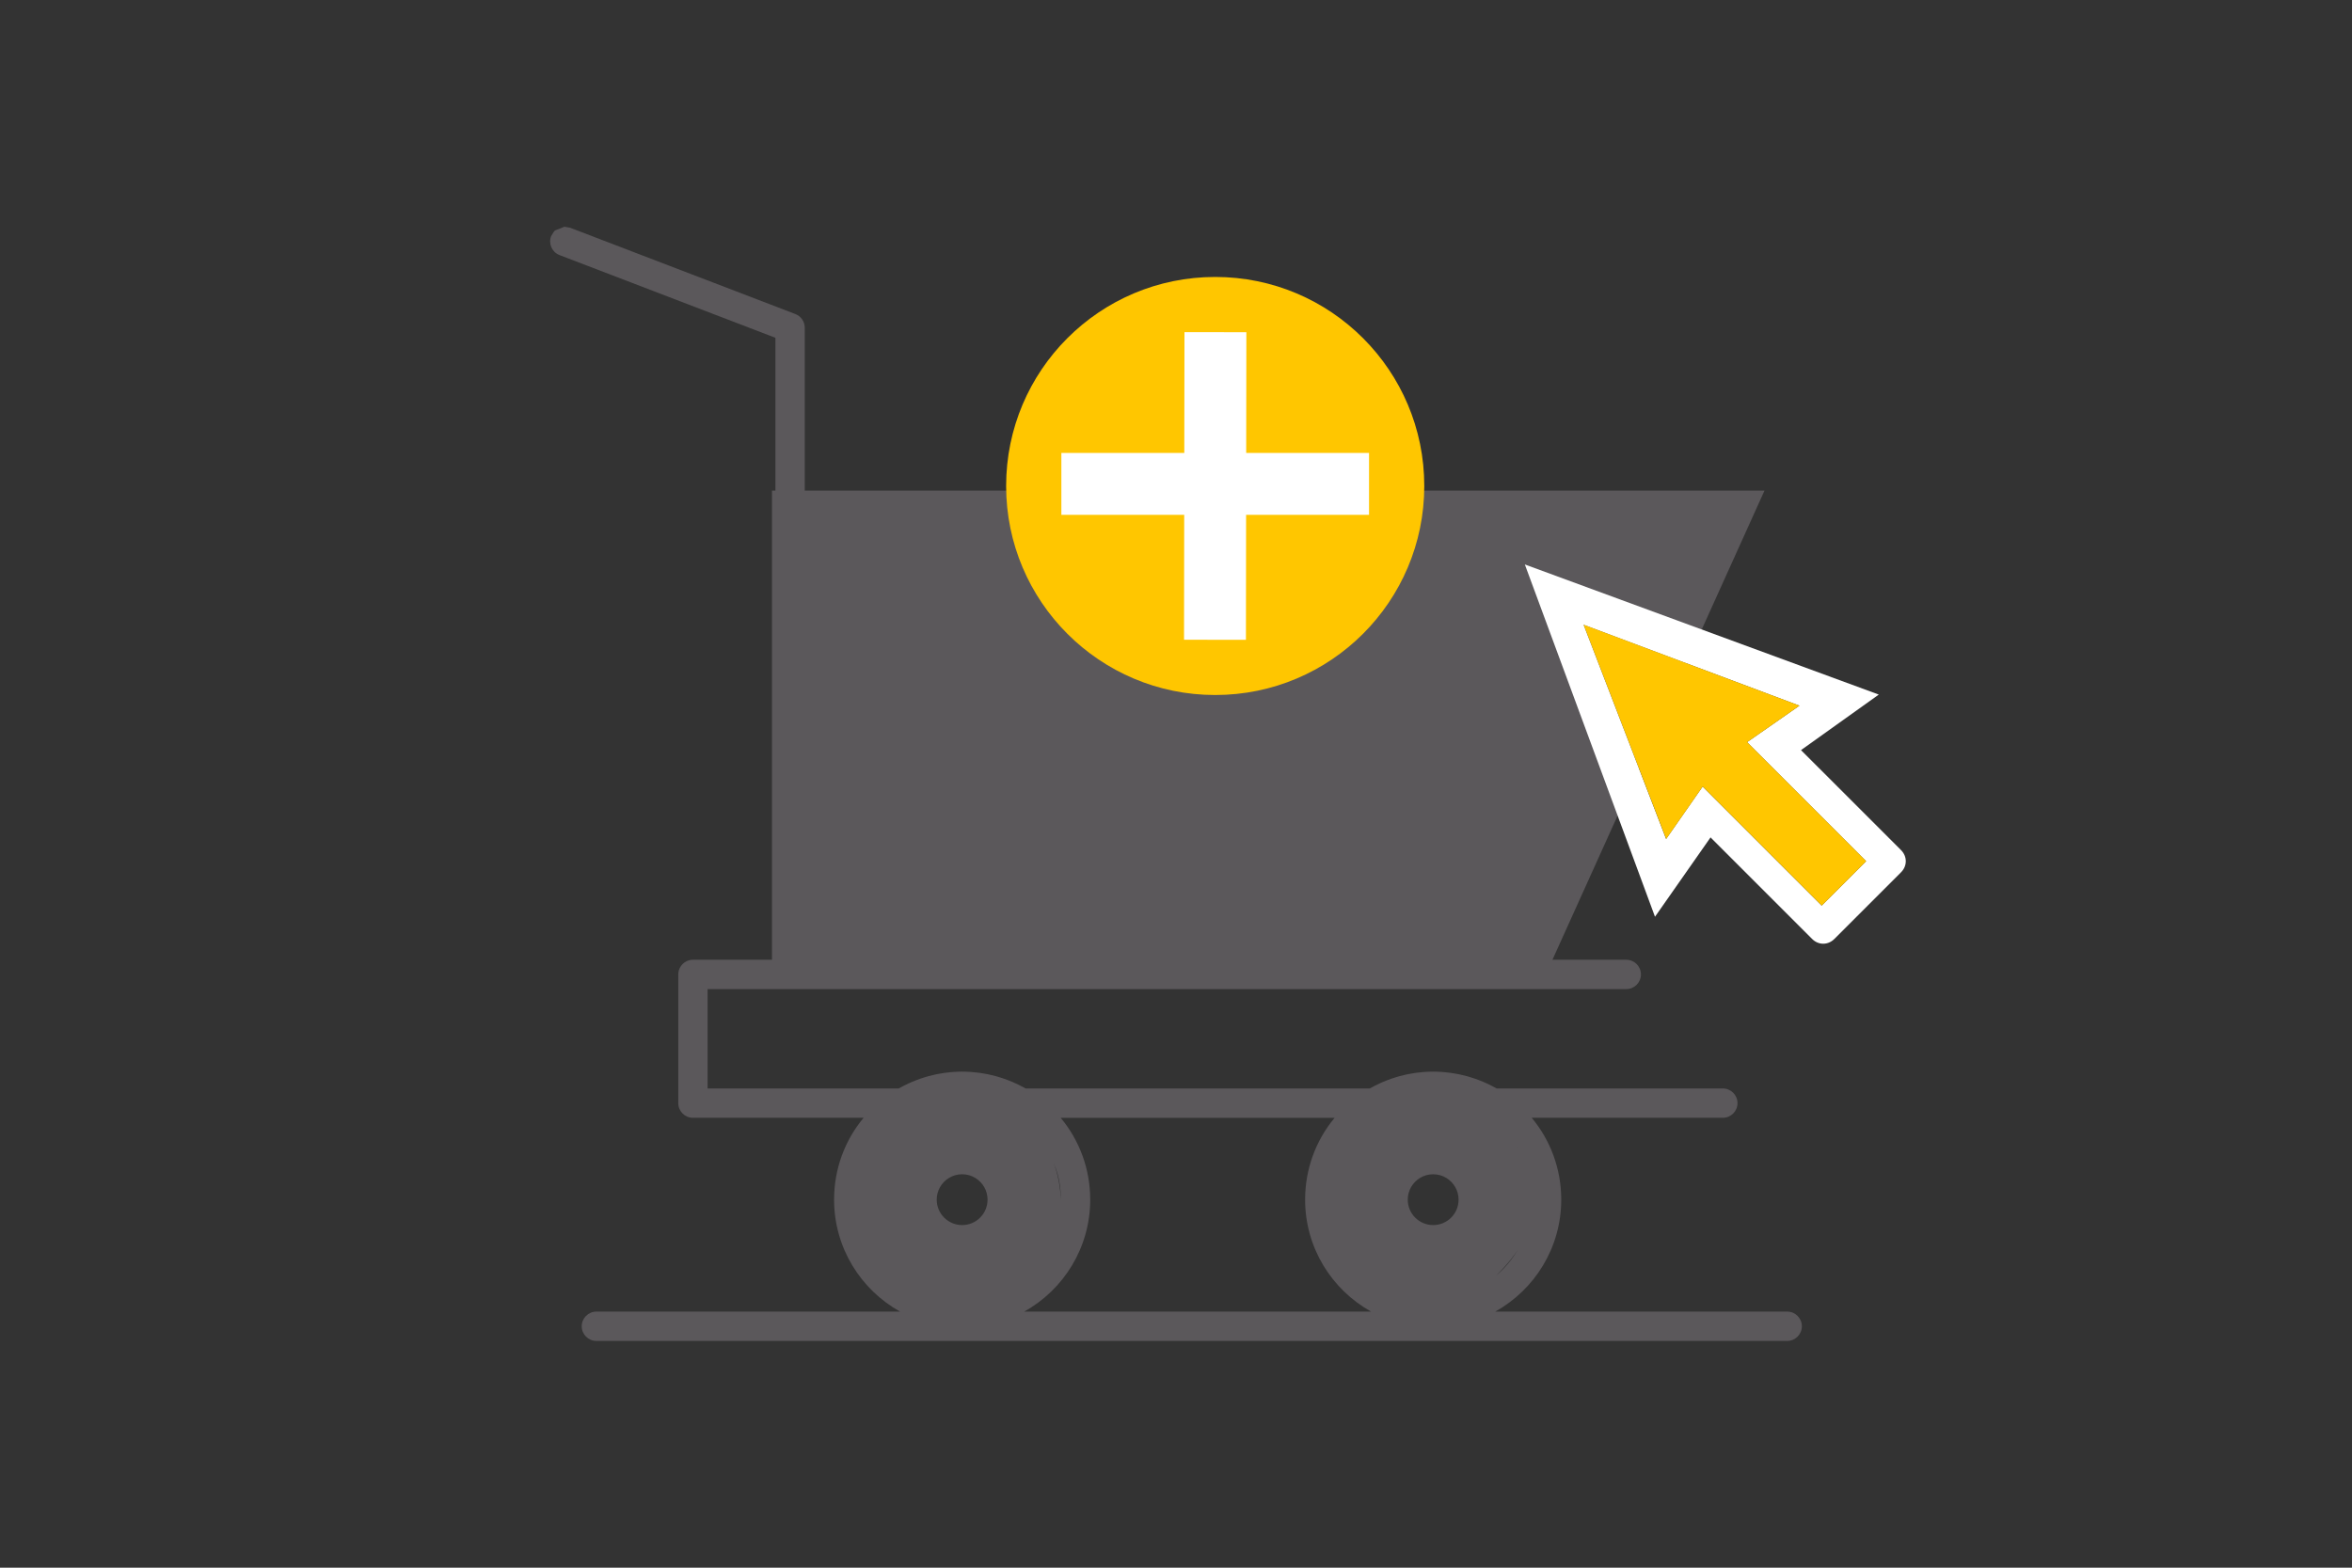
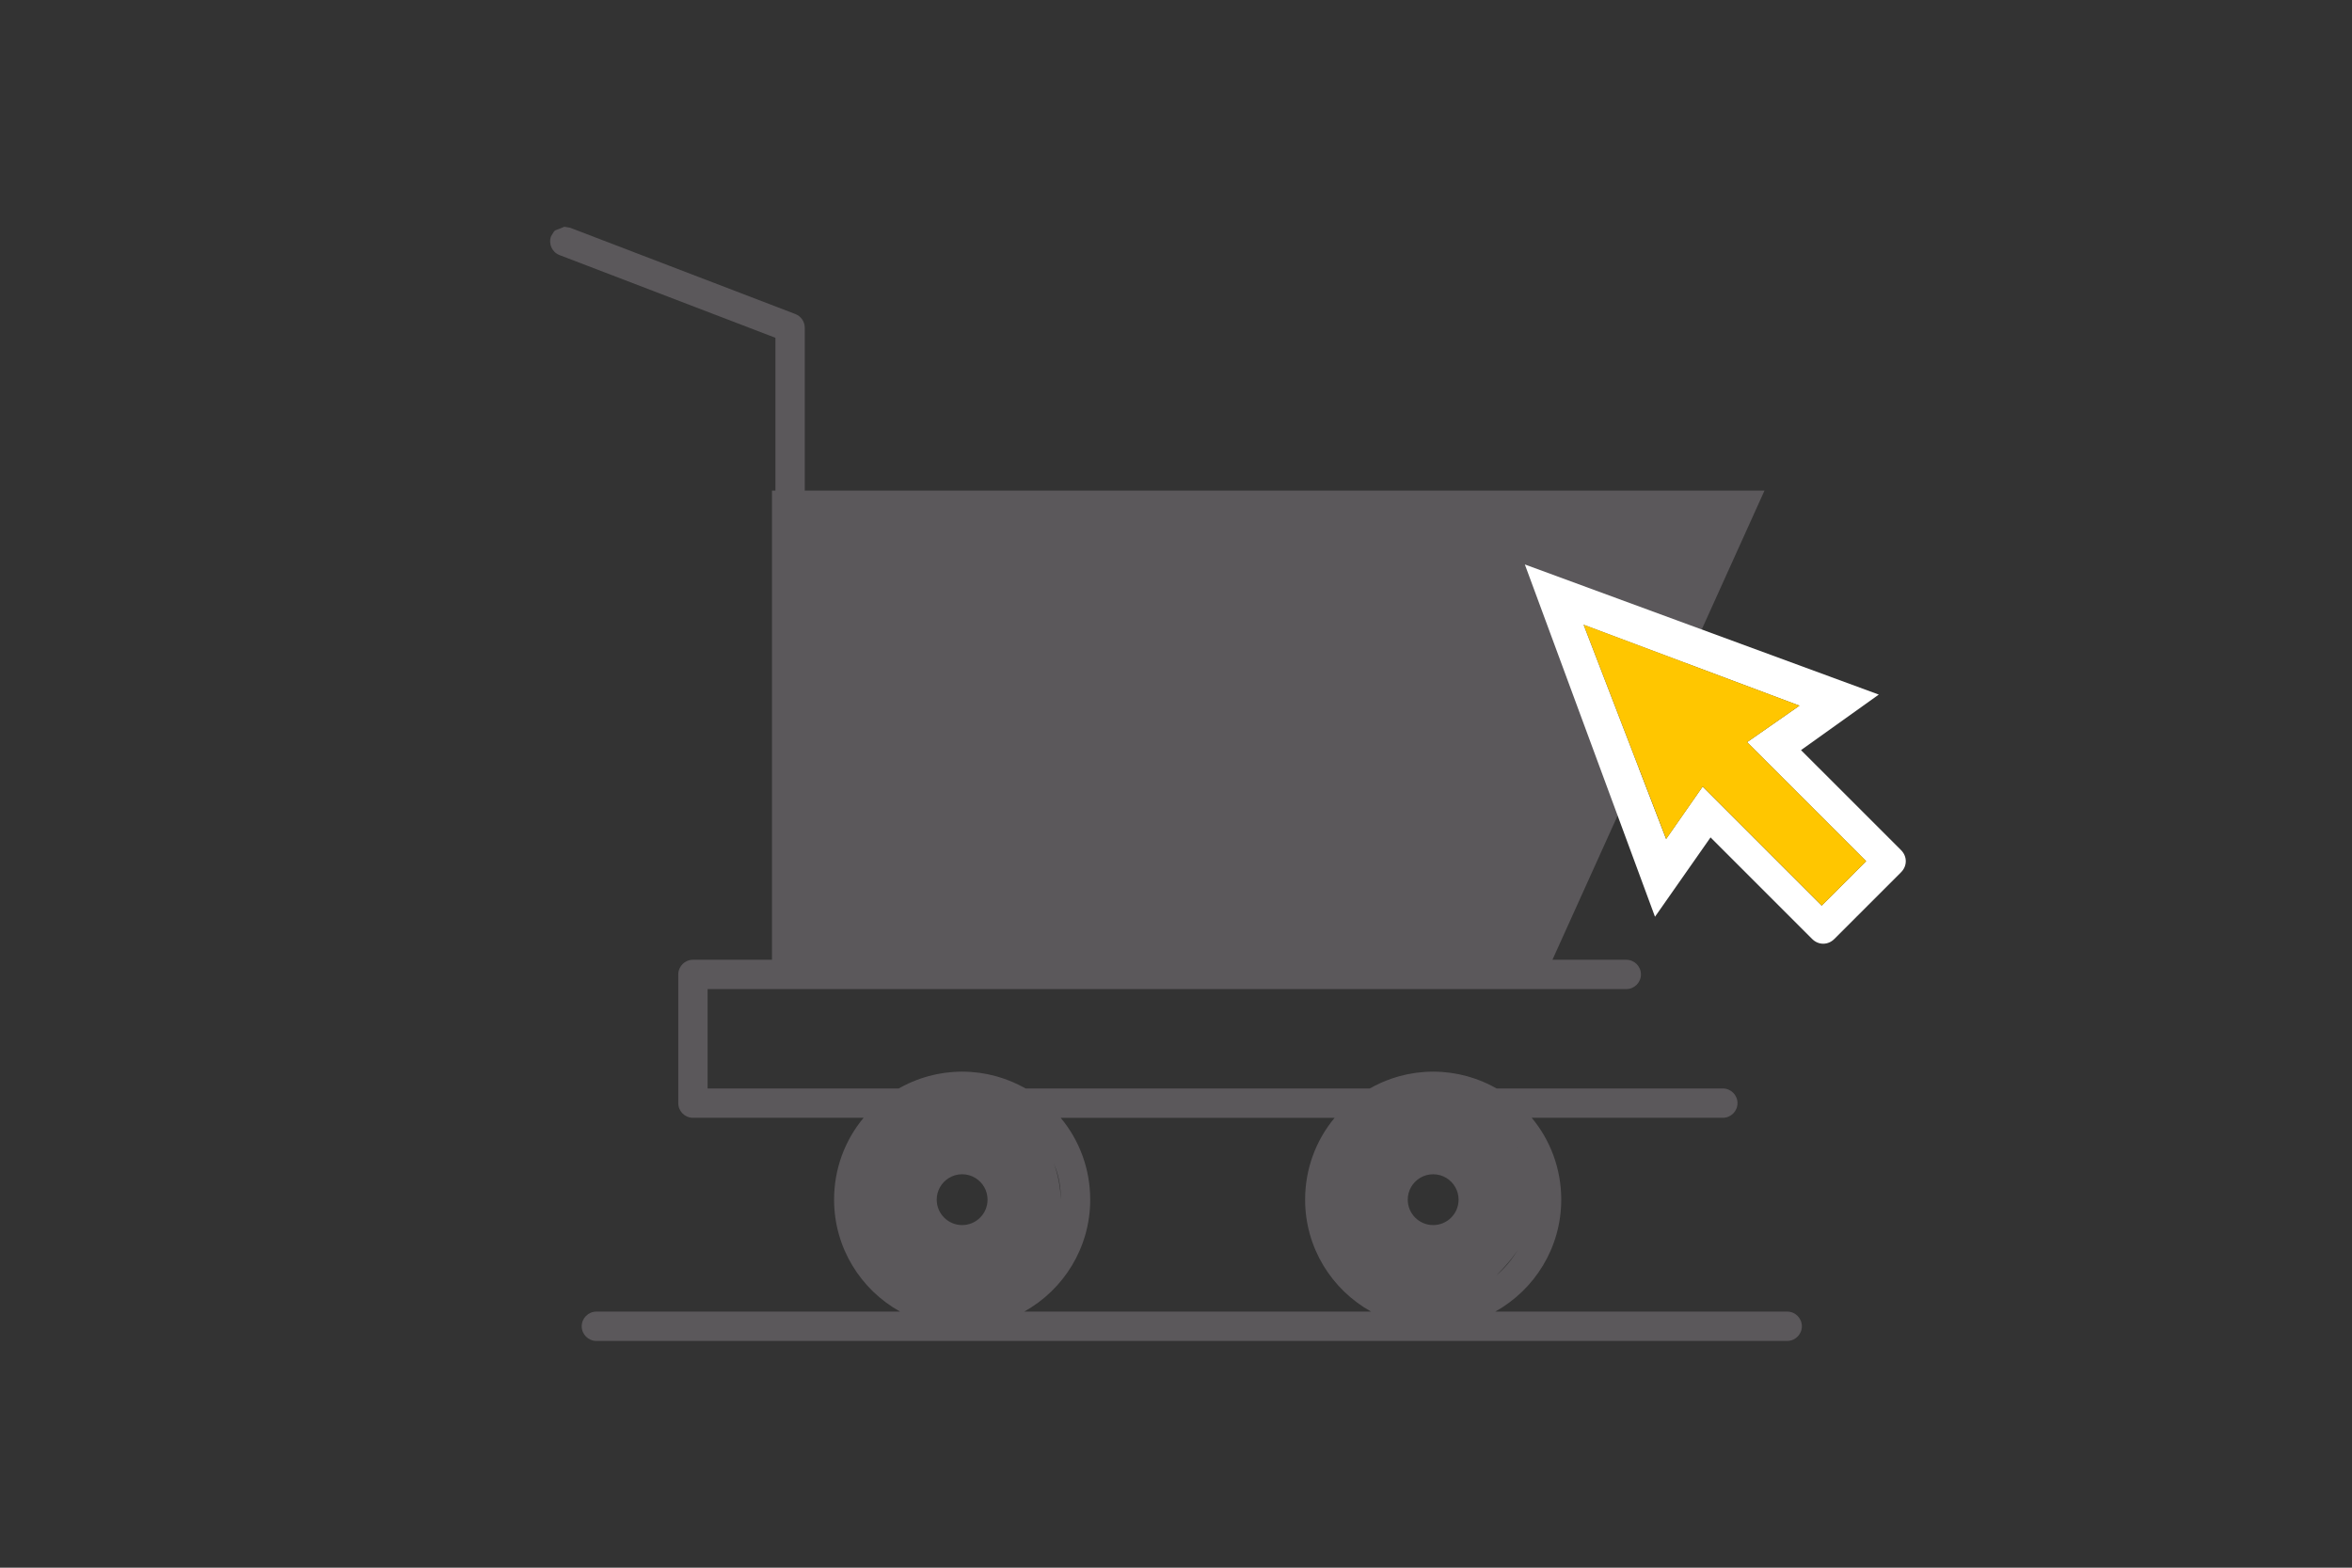
<svg xmlns="http://www.w3.org/2000/svg" height="200" viewBox="0 0 300 200" width="300">
  <rect x="0" y="0" width="300" height="200" fill="#333333" stroke="none" />
  <path d="m71.979 28.928.732.123 28.736 11.012c.723.277 1.201.972 1.201 1.747v20.784h122.414l-27.046 59.85h9.418c1.033 0 1.87.837 1.87 1.87 0 1.034-.837 1.871-1.87 1.871h-117.179v12.68h24.368c.091-.052.186-.097.278-.148.145-.078.29-.156.437-.231.18-.091.362-.178.545-.262.148-.069.296-.136.447-.2.187-.08.376-.154.566-.226.15-.058.3-.116.452-.169.195-.068.392-.129.589-.189.151-.046.301-.094.453-.136.204-.056.409-.103.615-.152.149-.034.297-.073.446-.103.217-.044.435-.078.653-.114.143-.023.283-.05.426-.07.243-.032.488-.053.732-.076.12-.01.239-.026.359-.034.366-.025.732-.038 1.101-.039.368.001.735.014 1.101.039.12.008.239.024.359.034.245.022.489.044.732.076.142.02.283.047.425.07.219.036.437.07.653.114.15.03.298.069.447.103.205.049.411.096.615.152.152.042.303.09.453.136.198.061.394.121.588.189.152.053.303.111.453.169.19.072.379.146.565.226.151.064.3.132.449.201.182.084.363.17.542.261.148.075.295.154.441.233.091.05.185.094.276.146h43.884c.091-.052.184-.095.275-.145.147-.08.294-.159.442-.234.18-.091.36-.177.541-.261.149-.069.299-.137.45-.202.186-.079.374-.152.563-.224.152-.059.302-.117.455-.17.194-.068.39-.128.586-.188.151-.047.303-.095.456-.137.203-.056.407-.103.612-.151.15-.035.299-.073.45-.104.215-.044.432-.078.649-.113.143-.024.285-.051.428-.071.242-.032.486-.053.73-.075.12-.011.24-.027.361-.035.365-.025.732-.038 1.1-.039.368.001.735.014 1.101.039.12.008.238.024.358.034.245.022.49.044.733.077.142.019.282.046.425.069.218.036.437.07.654.114.149.03.296.069.444.103.206.048.413.096.617.152.152.042.301.09.452.136.197.06.395.121.59.19.152.052.301.11.45.167.191.073.381.147.569.227.149.064.297.131.445.199.183.085.366.171.546.263.147.075.293.153.438.232.091.05.185.095.276.147h28.848c1.033 0 1.871.837 1.871 1.87s-.838 1.87-1.871 1.87h-24.378c2.409 2.886 3.766 6.546 3.766 10.445 0 6.136-3.403 11.49-8.418 14.281h37.24c1.034 0 1.87.838 1.87 1.871s-.837 1.871-1.87 1.871h-151.889c-1.034 0-1.871-.838-1.871-1.871s.838-1.87 1.871-1.87h38.737c-5.016-2.791-8.419-8.145-8.419-14.282 0-3.898 1.357-7.559 3.767-10.445h-21.77c-1.033.001-1.87-.837-1.87-1.87v-16.42c0-1.033.837-1.871 1.87-1.871h10.081v-59.85h.441v-19.498l-27.535-10.551c-.964-.37-1.447-1.452-1.077-2.416.649-1.024.172-.527 1.684-1.201zm98.257 113.677h-34.946c2.41 2.886 3.767 6.547 3.767 10.445 0 6.136-3.403 11.49-8.419 14.281h44.25c-5.016-2.791-8.419-8.145-8.419-14.281 0-3.898 1.357-7.559 3.767-10.445zm12.567-2.149c2.338.001 4.621.647 6.603 1.87 3.751 2.316 5.99 6.324 5.99 10.724-.111 4.371-1.601 6.728-4.587 9.714 2.963-2.532 4.393-5.872 4.587-9.714.001-4.4-2.239-8.408-5.99-10.724-1.982-1.223-4.265-1.869-6.603-1.87zm0 9.352c-.623 0-1.206.176-1.7.482-.925.571-1.542 1.593-1.542 2.76 0 1.791 1.452 3.242 3.242 3.242s3.241-1.451 3.241-3.242c0-1.167-.616-2.189-1.542-2.76-.493-.306-1.075-.482-1.699-.482zm-60.081 0c-.623 0-1.205.176-1.7.482-.925.571-1.542 1.593-1.542 2.76 0 1.791 1.452 3.242 3.242 3.242 1.791 0 3.242-1.451 3.242-3.242 0-1.167-.617-2.189-1.542-2.76-.494-.306-1.076-.482-1.7-.482zm9.845-4.62c1.838 2.303 2.609 4.966 2.749 7.862-.023-3.34-.981-5.162-2.749-7.862z" fill="#5b585b" />
-   <path d="m155 88.667c-14.728 0-26.667-11.939-26.667-26.667s11.939-26.667 26.667-26.667 26.667 11.939 26.667 26.667-11.939 26.667-26.667 26.667z" fill="#ffc600" />
-   <path d="m151.08 42.373 7.895.011-.022 15.4h15.668v7.895h-15.679l-.022 15.948-7.895-.011.022-15.937h-15.668v-7.895h15.679z" fill="#fff" />
  <path d="m239.642 88.611-9.921 7.086 12.755 12.754c.81.81.81 2.025 0 2.834l-8.503 8.503c-.81.81-2.025.81-2.834 0l-12.957-12.956-7.086 10.122-16.601-44.944zm-27.129 18.423 4.656-6.681 15.184 15.184 5.669-5.669-15.184-15.184 6.681-4.656-27.533-10.325z" fill="#fff" />
  <path d="m201.997 79.7 27.534 10.325-6.681 4.656 15.184 15.184-5.669 5.669-15.184-15.184-4.656 6.681z" fill="#ffc600" />
</svg>